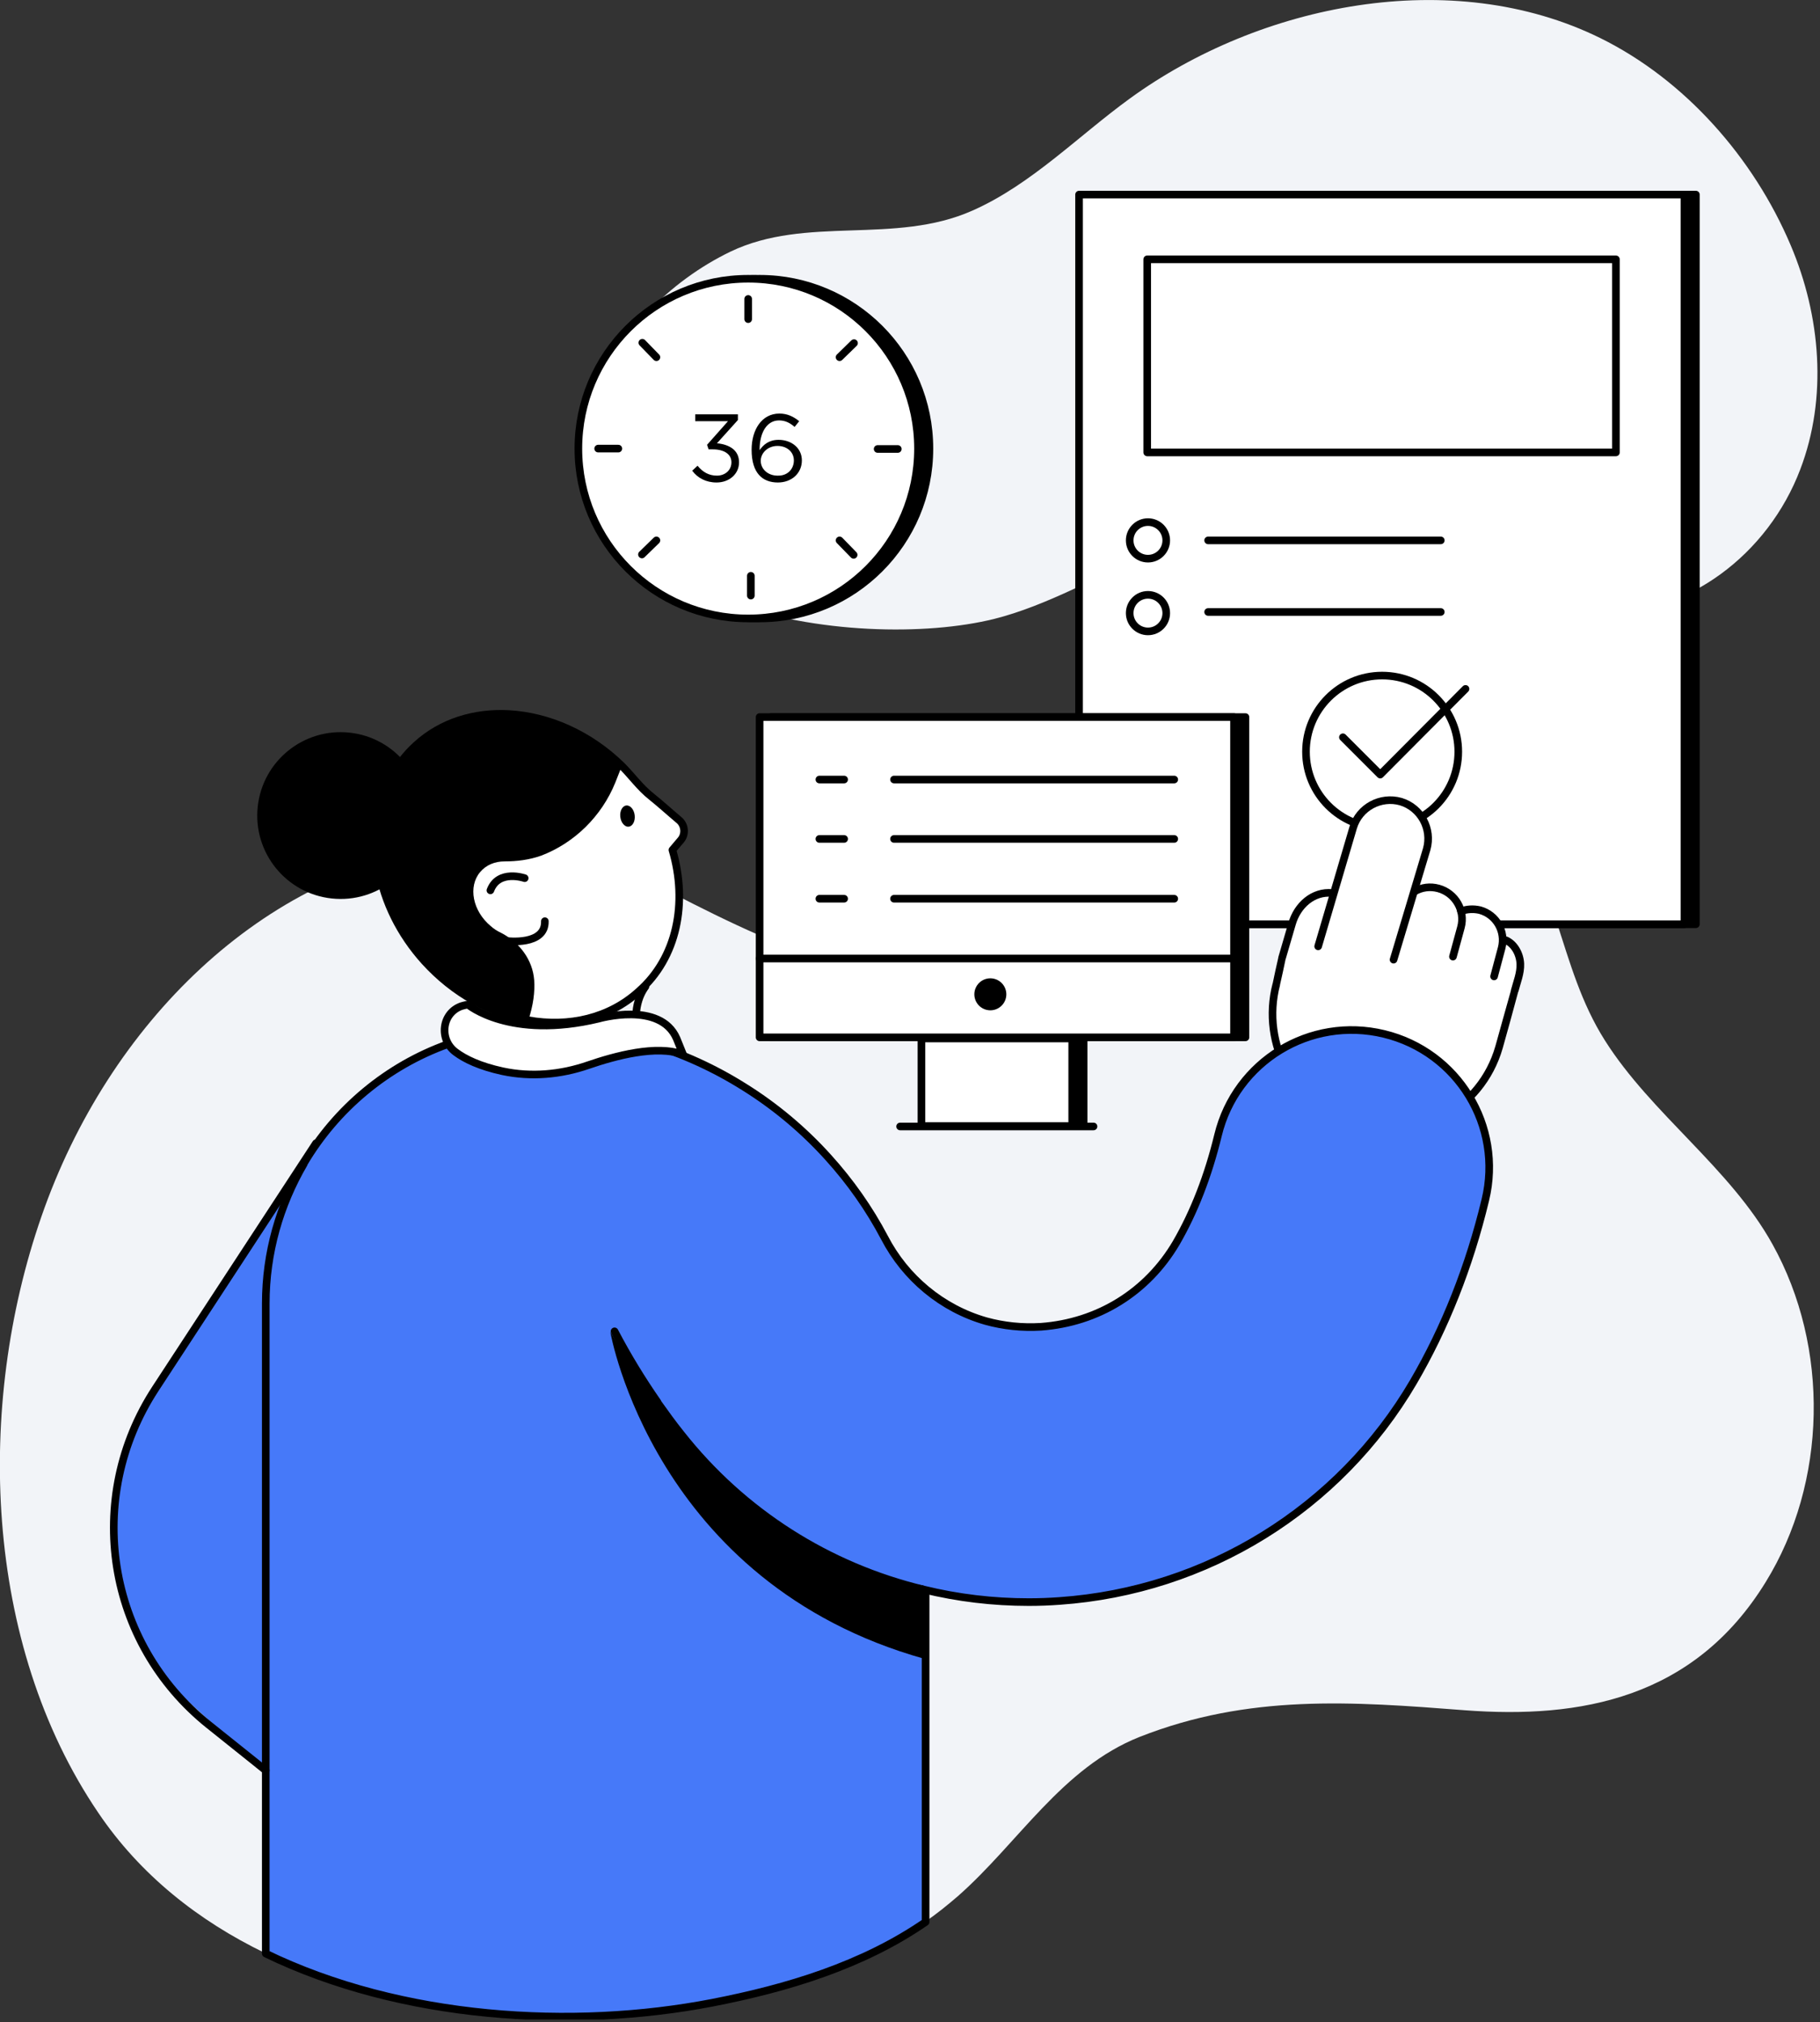
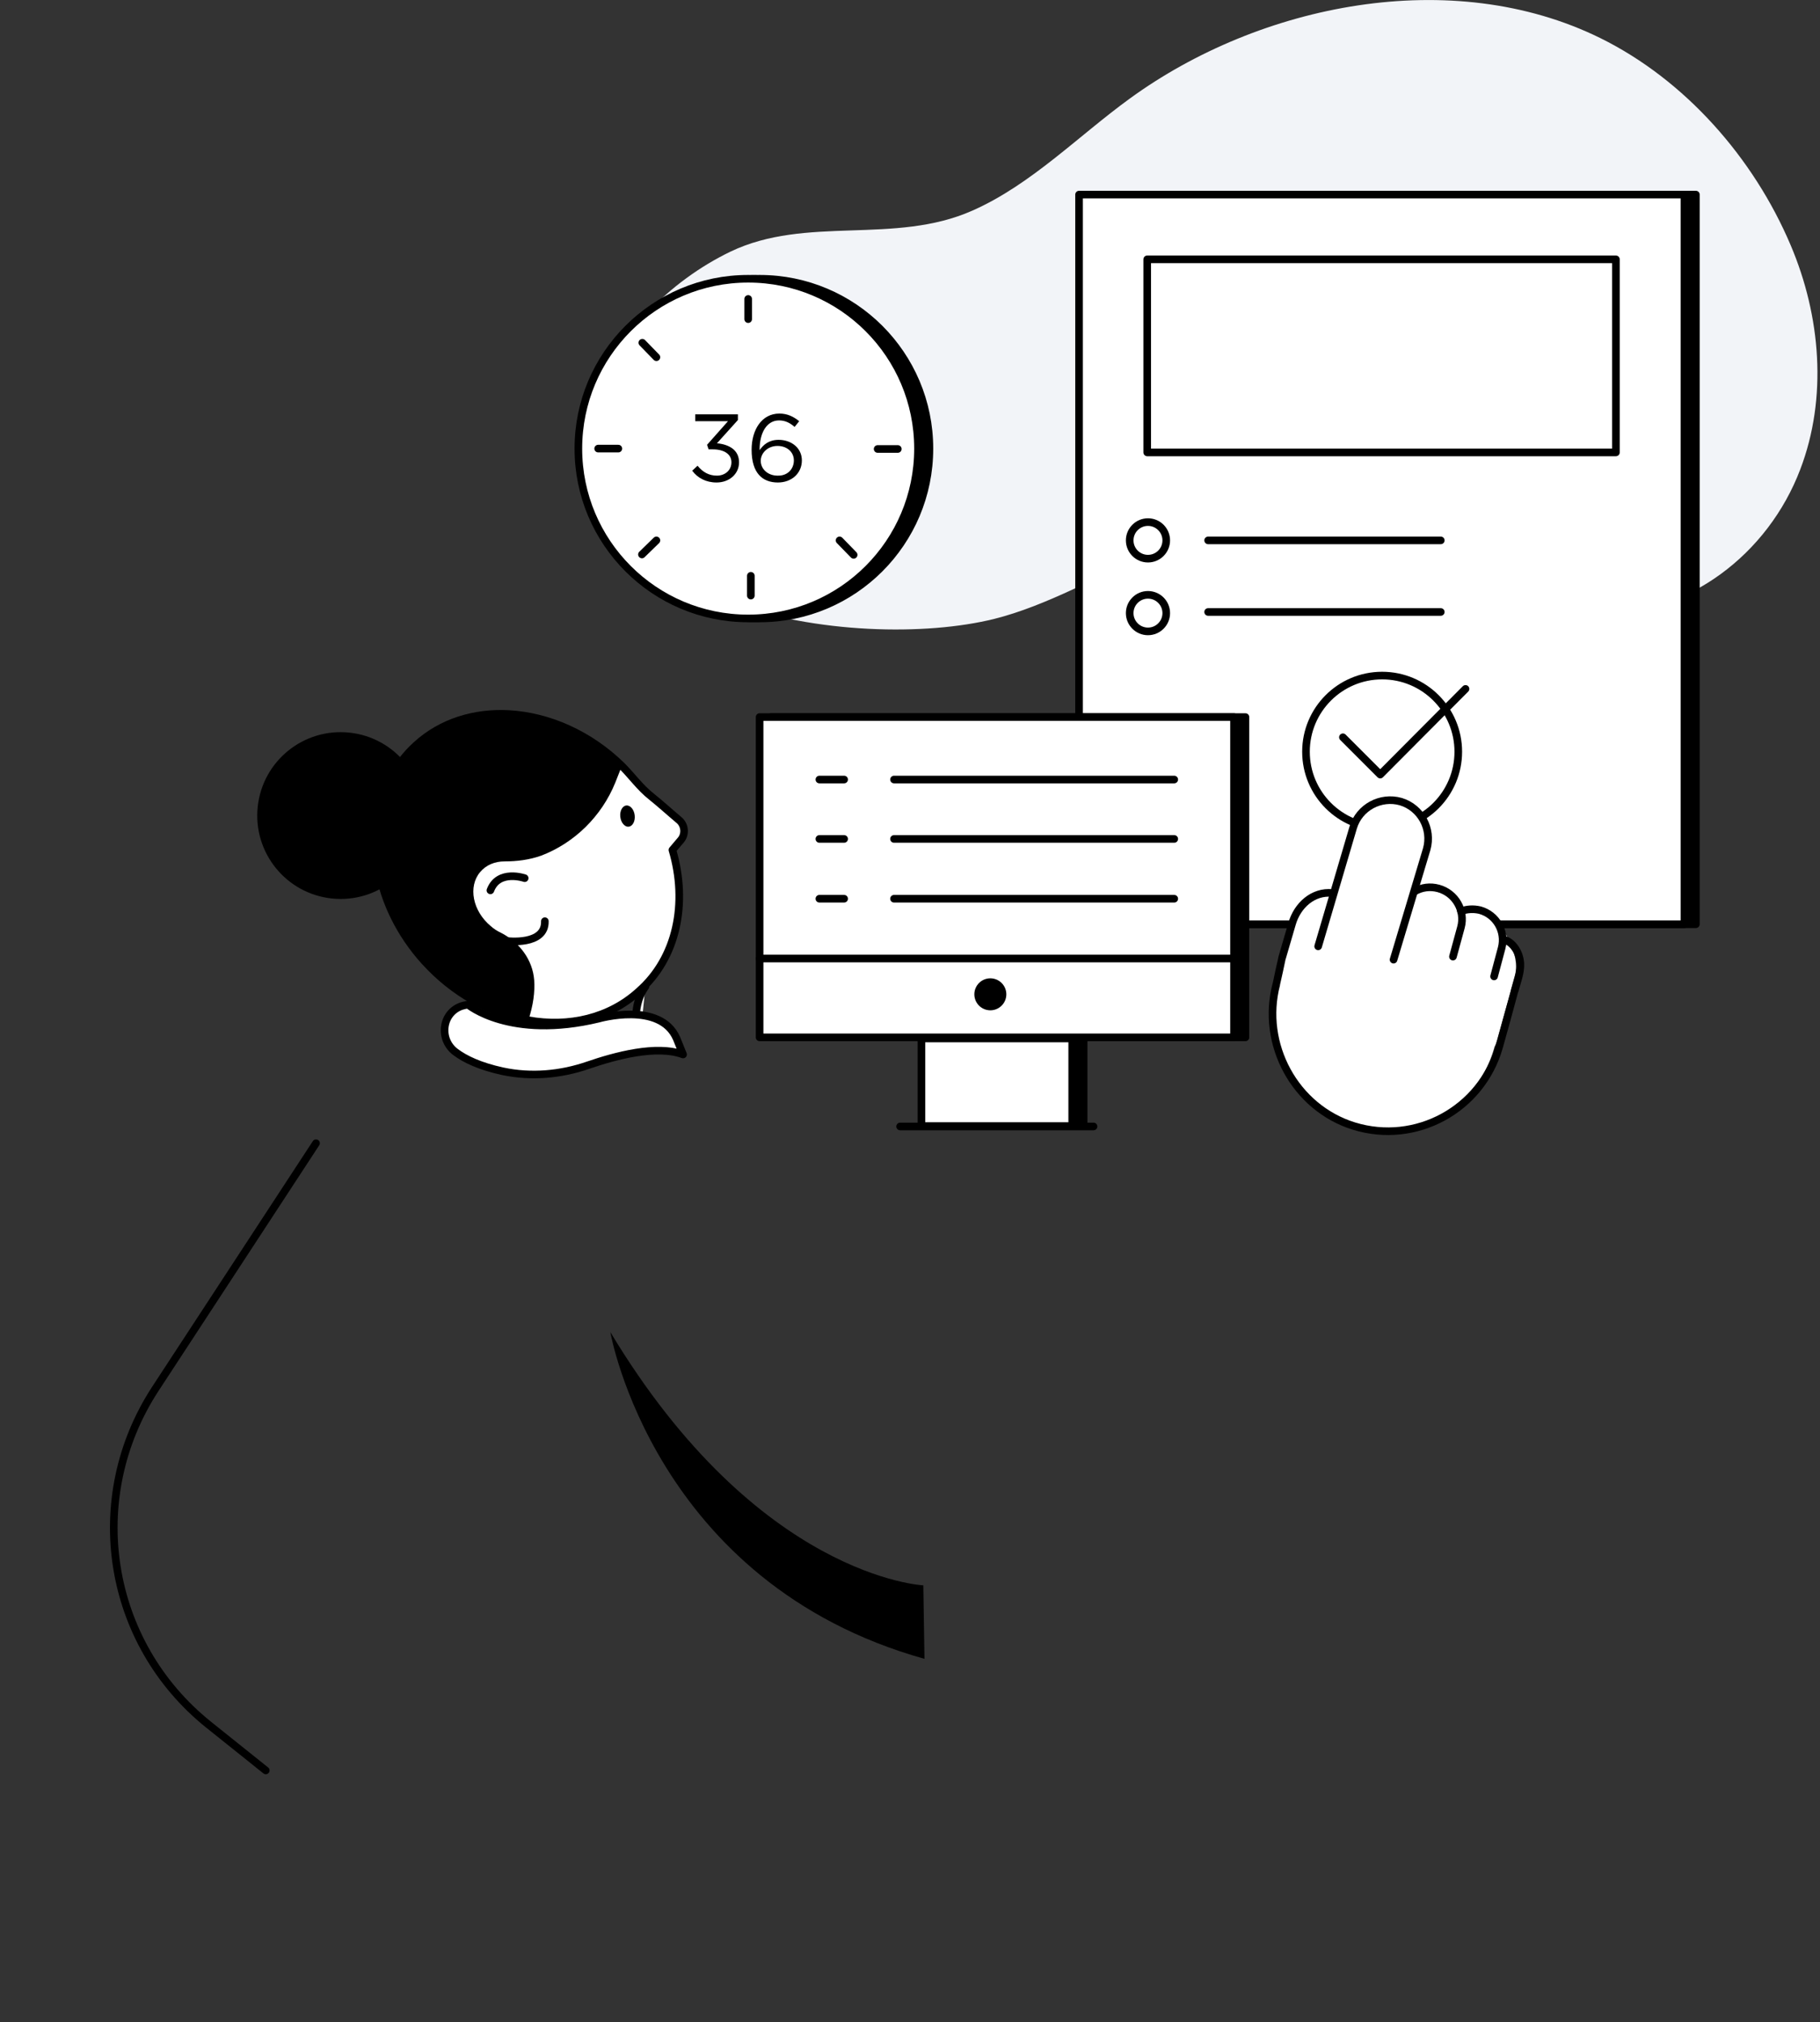
<svg xmlns="http://www.w3.org/2000/svg" viewBox="0 0 478 531" fill="none">
  <rect x="0" y="0" width="478" height="531" fill="#333333" stroke="none" />
  <g clip-path="url(#clip0)">
    <path d="M419.2 161.3C443.3 161.8 464.4 145.4 472.8 123.3C480 104.5 478.2 83 470.3 64.4C460.6 41.5 442.6 21 420.3 10C381.3 -9.2 330.9 1 296.7 25.9C283.2 35.7 270.8 48.5 255.4 55.3C234.9 64.4 211.8 56.5 191.8 66.1C176.1 73.7 160.9 88.2 157 105.8C145.1 160.4 225.2 171.5 261.2 162.5C288.3 155.7 316.9 130.9 345.3 135.8C371.2 140.2 392.5 160.7 419.2 161.3Z" fill="#F2F4F8" />
-     <path d="M463.7 415.5C444.9 446 415.1 451.4 384.7 449.1C355 446.8 328 444.8 299.3 456.1C278.9 464.2 267.5 483.9 251.6 497.9C248.8 500.3 246 502.6 243 504.6C226.5 516 206.5 521.9 187 525.7C150.2 532.8 105.3 530.2 69.7 512.9C52.1 504.4 36.8 492.3 25.8 476C-4.4 431.5 -6.4 369.1 10.9 319.4C28.5 268.6 69.3 228.8 117.5 222.7C120 222.4 122.6 222.1 125.2 222C140.8 221.2 156.6 224.2 170.9 231.6C185.3 239.1 201.2 247.3 217.3 252.4C240.5 259.8 264.4 260.9 285.8 244.4C298.2 234.9 308.1 222.5 319.9 212.2C342.3 192.7 373.1 190.7 393.8 213.2C409.6 230.4 409 253.5 421.5 273.2C433.7 292.5 454.4 306.7 465.5 326.7C480.6 353.8 479.9 389.3 463.7 415.5Z" fill="#F2F4F8" />
    <path d="M445.4 51.1H286.4V242.7H445.4V51.1Z" fill="black" stroke="black" stroke-width="2" stroke-miterlimit="10" stroke-linecap="round" stroke-linejoin="round" />
    <path d="M442.4 51.1H283.4V242.7H442.4V51.1Z" fill="white" stroke="black" stroke-width="2" stroke-miterlimit="10" stroke-linecap="round" stroke-linejoin="round" />
    <path d="M363 217.4C374.046 217.4 383 208.446 383 197.4C383 186.354 374.046 177.4 363 177.4C351.954 177.4 343 186.354 343 197.4C343 208.446 351.954 217.4 363 217.4Z" stroke="black" stroke-width="2" stroke-miterlimit="10" stroke-linecap="round" stroke-linejoin="round" />
    <path d="M352.7 193.6L362.5 203.4L384.9 180.9" stroke="black" stroke-width="2" stroke-miterlimit="10" stroke-linecap="round" stroke-linejoin="round" />
-     <path d="M392.4 275.3L392.5 274.9C392.9 274.2 393.2 273.4 393.4 272.6L397.9 256C399.4 250.4 394.1 240.7 388.6 239.2C387.5 238.9 383.5 238.1 384.1 242C383.4 238.2 383.7 235.7 379.7 234.6C376.8 233.8 373.9 234.3 371.5 235.8L375.1 223.6C376.7 218.1 373.6 212.2 368 210.6C362.5 209 356.6 212.1 355 217.7L349.5 236.3C344.8 236.2 340.4 239.3 339.1 244L337.9 248.9L336.9 250.6L334.5 259.7C330.5 275.2 339.3 291.1 354.6 295.9C370.8 300.8 387.8 291.5 392.4 275.3Z" fill="white" />
+     <path d="M392.4 275.3L392.5 274.9C392.9 274.2 393.2 273.4 393.4 272.6L397.9 256C399.4 250.4 394.1 240.7 388.6 239.2C387.5 238.9 383.5 238.1 384.1 242C383.4 238.2 383.7 235.7 379.7 234.6C376.8 233.8 373.9 234.3 371.5 235.8L375.1 223.6C376.7 218.1 373.6 212.2 368 210.6C362.5 209 356.6 212.1 355 217.7L349.5 236.3C344.8 236.2 340.4 239.3 339.1 244L337.9 248.9L336.9 250.6C330.5 275.2 339.3 291.1 354.6 295.9C370.8 300.8 387.8 291.5 392.4 275.3Z" fill="white" />
    <path d="M371.5 234.1C373.4 233 375.6 232.7 377.8 233.3C382.2 234.5 384.9 239.1 383.7 243.5L381.6 251.2" stroke="black" stroke-width="2" stroke-miterlimit="10" stroke-linecap="round" stroke-linejoin="round" />
    <path d="M383.7 239.3C385.2 238.7 387 238.6 388.7 239C393 240.2 395.5 244.6 394.4 248.9L392.4 256.4" stroke="black" stroke-width="2" stroke-miterlimit="10" stroke-linecap="round" stroke-linejoin="round" />
    <path d="M349.9 234.5C344.9 234 340.7 237.7 339.3 242.7L336.7 251.6C336.7 251.7 335.2 258.4 335.2 258.5C331.1 274.2 340.1 290.9 355.6 295.7C371.8 300.7 389 291.4 393.7 275C393.7 275 397.8 260.3 397.8 260.2C398.4 257.9 399.4 255.5 399.3 253.1C399.2 250.6 397.8 247.9 395.5 246.9" stroke="black" stroke-width="2" stroke-miterlimit="10" stroke-linecap="round" stroke-linejoin="round" />
    <path d="M346.2 248.5L355.4 217.3C357 212 362.6 209 367.9 210.5C373.2 212.1 376.2 217.7 374.7 223L366 252" stroke="black" stroke-width="2" stroke-miterlimit="10" stroke-linecap="round" stroke-linejoin="round" />
-     <path d="M76.4 310.1L40 364.7C22.5 391 26.8 426.1 50.1 447.4L69.5 465.1V513.4C69.5 513.4 161.2 554.7 243.5 504.1V417.8C243.5 417.8 305.5 433.5 349.8 388.8C349.8 388.8 382.6 361.6 391.3 308.4C391.3 308.4 392.3 281.4 364.5 272.1C364.5 272.1 337.5 262.1 321.2 292.4L317.4 307.2C317.4 307.2 301.9 363 252.6 345C252.6 345 237.6 337 230.6 323.2C230.6 323.2 207.8 278.7 156.8 270.7C157.1 270.6 106.6 259.9 76.4 310.1Z" fill="#4679F9" />
    <path d="M111.241 216.47C112.517 204.443 103.801 193.658 91.774 192.382C79.747 191.106 68.962 199.822 67.686 211.849C66.41 223.876 75.126 234.661 87.153 235.937C99.18 237.213 109.965 228.497 111.241 216.47Z" fill="black" />
    <path d="M176.6 223.2L178.8 220.6C180.1 219.1 179.9 216.7 178.4 215.4C175.9 213.3 173.5 211.1 171 209.1C168.1 206.8 165.9 203.7 163.3 201.1C154.7 192.7 144 188.1 133.7 187.5C124.7 187 116 189.6 109.4 195.6C106.5 198.2 104.2 201.3 102.5 204.7C95.4 218.7 98.5 238 111.5 252.4C119.2 260.9 129 266.2 138.7 267.9C149.4 269.8 160 267.4 167.8 260.3C177.8 251.5 180.7 237.1 176.6 223.2Z" fill="white" stroke="black" stroke-width="2" stroke-miterlimit="10" stroke-linecap="round" stroke-linejoin="round" />
    <path d="M163.3 201.2L161.6 205.5C158 214.4 150.8 221.4 142.1 224.7C139 225.8 135.7 226.2 132.5 226.2C130 226.2 127.7 227.1 126.1 229C122.9 232.8 124.1 239.2 128.9 243.2C129.7 243.9 130.6 244.5 131.5 244.9C136.4 247.4 139.9 252 140.3 257.4C140.5 260.4 140.1 263.9 138.7 268.1C129 266.4 119.2 261.1 111.5 252.6C98.5 238.2 95.4 218.9 102.5 204.9C102.5 204.9 102.5 204.8 102.6 204.8C103 204 103.4 203.3 103.9 202.6C104 202.5 104.1 202.4 104.1 202.2C104.6 201.5 105 200.8 105.5 200.1L105.6 200C106.1 199.3 106.7 198.6 107.3 198C107.4 197.9 107.5 197.8 107.6 197.6C108.2 197 108.8 196.3 109.5 195.7C116.1 189.7 124.8 187.1 133.8 187.6C143.9 188.2 154.7 192.8 163.3 201.2Z" fill="black" />
    <path d="M137.8 230.6C137.8 230.6 130.9 228.2 128.8 233.8" stroke="black" stroke-width="2" stroke-miterlimit="10" stroke-linecap="round" stroke-linejoin="round" />
    <path d="M165.133 217.078C166.175 216.955 166.872 215.61 166.691 214.074C166.509 212.539 165.517 211.394 164.475 211.517C163.433 211.64 162.736 212.985 162.917 214.521C163.099 216.056 164.091 217.201 165.133 217.078Z" fill="black" />
    <path d="M69.8 464.9L54.8 452.9C28 431.4 22 393.5 40.8 364.7L83 300.2" stroke="black" stroke-width="2" stroke-miterlimit="10" stroke-linecap="round" stroke-linejoin="round" />
-     <path d="M161.4 349.6C164.8 356.1 168.6 362.3 172.7 368.2C172.7 368.2 172.7 368.2 172.7 368.3C174.7 371.1 176.7 373.9 178.8 376.5C195.1 397.2 217.6 411.4 242.6 417.4C251.6 419.6 260.8 420.7 270.2 420.7C272.9 420.7 275.6 420.6 278.3 420.4C316.9 417.7 351.7 396.2 371.2 362.9C379.5 348.7 385.9 332.6 390.1 315.1C394.8 295.7 382.9 276.2 363.5 271.5C344.1 266.8 324.6 278.7 319.9 298.1C317.3 308.8 313.6 318.3 308.9 326.4C301.3 339.3 288.4 347.3 273.4 348.4C268.5 348.7 263.6 348.2 258.9 346.9C247.4 343.6 237.8 335.6 232.3 325C228.3 317.4 223.3 310.3 217.5 303.9C211.1 296.8 203.6 290.5 195.4 285.4C179.8 275.6 161.6 269.9 142.1 269.9C133.5 269.9 125.3 271.4 117.6 274.2C101.7 279.9 88.3 291.1 79.8 305.5C79.8 305.5 79.8 305.5 79.8 305.6C73.5 316.4 69.8 328.9 69.8 342.3V465.1V513C105.5 530.3 150.4 533 187.1 525.9C206.7 522.1 226.6 516.1 243.1 504.7V418" stroke="black" stroke-width="2" stroke-miterlimit="10" stroke-linecap="round" stroke-linejoin="round" />
    <path d="M242.5 416.3C242.5 416.3 199.1 414.3 160.3 349.8C160.3 349.8 171.7 415.7 242.8 435.6L242.5 416.3Z" fill="black" />
    <path d="M199.5 162.4C224.132 162.4 244.1 142.432 244.1 117.8C244.1 93.168 224.132 73.2 199.5 73.2C174.868 73.2 154.9 93.168 154.9 117.8C154.9 142.432 174.868 162.4 199.5 162.4Z" fill="black" stroke="black" stroke-width="2" stroke-miterlimit="10" stroke-linecap="round" stroke-linejoin="round" />
    <path d="M196.5 162.4C221.132 162.4 241.1 142.432 241.1 117.8C241.1 93.168 221.132 73.2 196.5 73.2C171.868 73.2 151.9 93.168 151.9 117.8C151.9 142.432 171.868 162.4 196.5 162.4Z" fill="white" stroke="black" stroke-width="2" stroke-miterlimit="10" stroke-linecap="round" stroke-linejoin="round" />
    <path d="M181.8 123.6L183.2 122.3C184.6 124 186.2 124.9 188.3 124.9C190.4 124.9 192.1 123.5 192.1 121.4C192.1 119.2 190.1 118 187.2 118H186.1L185.7 116.8L191.2 110.6H182.6V108.8H193.8V110.3L188.3 116.4C191.4 116.7 194.1 118.1 194.1 121.4C194.1 124.5 191.5 126.7 188.2 126.7C185.4 126.7 183.2 125.5 181.8 123.6Z" fill="black" />
    <path d="M197.4 118.1C197.4 112.8 200.1 108.6 204.7 108.6C206.8 108.6 208.4 109.4 209.9 110.6L208.7 112.1C207.4 111 206.2 110.4 204.6 110.4C201.4 110.4 199.5 113.6 199.5 118.1V118.2C200.5 116.8 201.9 115.5 204.5 115.5C207.8 115.5 210.6 117.6 210.6 120.9C210.6 124.3 207.9 126.7 204.3 126.7C200.3 126.7 197.4 124.3 197.4 118.1ZM208.5 120.9C208.5 118.7 206.7 117.1 204.2 117.1C201.6 117.1 199.8 119 199.8 121C199.8 123.2 201.7 124.9 204.2 124.9C206.8 125 208.5 123.2 208.5 120.9Z" fill="black" />
    <path d="M196.5 78.5V83.8" stroke="black" stroke-width="2" stroke-miterlimit="10" stroke-linecap="round" stroke-linejoin="round" />
    <path d="M168.7 90L172.4 93.8" stroke="black" stroke-width="2" stroke-miterlimit="10" stroke-linecap="round" stroke-linejoin="round" />
    <path d="M157.1 117.8H162.4" stroke="black" stroke-width="2" stroke-miterlimit="10" stroke-linecap="round" stroke-linejoin="round" />
    <path d="M168.6 145.6L172.4 141.9" stroke="black" stroke-width="2" stroke-miterlimit="10" stroke-linecap="round" stroke-linejoin="round" />
    <path d="M224.2 145.7L220.5 141.9" stroke="black" stroke-width="2" stroke-miterlimit="10" stroke-linecap="round" stroke-linejoin="round" />
    <path d="M235.8 117.9H230.5" stroke="black" stroke-width="2" stroke-miterlimit="10" stroke-linecap="round" stroke-linejoin="round" />
-     <path d="M224.3 90.1L220.5 93.8" stroke="black" stroke-width="2" stroke-miterlimit="10" stroke-linecap="round" stroke-linejoin="round" />
    <path d="M197.2 156.4V151.2" stroke="black" stroke-width="2" stroke-miterlimit="10" stroke-linecap="round" stroke-linejoin="round" />
    <path d="M327.1 188.3H202.5V272.4H327.1V188.3Z" fill="black" stroke="black" stroke-width="2" stroke-miterlimit="10" stroke-linecap="round" stroke-linejoin="round" />
    <path d="M284.6 272.7H245V295.7H284.6V272.7Z" fill="black" stroke="black" stroke-width="2" stroke-miterlimit="10" stroke-linecap="round" stroke-linejoin="round" />
    <path d="M324.1 188.3H199.5V272.4H324.1V188.3Z" fill="white" stroke="black" stroke-width="2" stroke-miterlimit="10" stroke-linecap="round" stroke-linejoin="round" />
    <path d="M199.5 251.7H324.1" stroke="black" stroke-width="2" stroke-miterlimit="10" stroke-linecap="round" stroke-linejoin="round" />
    <path d="M234.8 204.7H308.4" stroke="black" stroke-width="2" stroke-miterlimit="10" stroke-linecap="round" stroke-linejoin="round" />
    <path d="M215.2 204.7H221.7" stroke="black" stroke-width="2" stroke-miterlimit="10" stroke-linecap="round" stroke-linejoin="round" />
    <path d="M234.8 220.3H308.4" stroke="black" stroke-width="2" stroke-miterlimit="10" stroke-linecap="round" stroke-linejoin="round" />
    <path d="M215.2 220.3H221.7" stroke="black" stroke-width="2" stroke-miterlimit="10" stroke-linecap="round" stroke-linejoin="round" />
    <path d="M234.8 236H308.4" stroke="black" stroke-width="2" stroke-miterlimit="10" stroke-linecap="round" stroke-linejoin="round" />
    <path d="M215.2 236H221.7" stroke="black" stroke-width="2" stroke-miterlimit="10" stroke-linecap="round" stroke-linejoin="round" />
    <path d="M281.6 272.7H242V295.7H281.6V272.7Z" fill="white" stroke="black" stroke-width="2" stroke-miterlimit="10" stroke-linecap="round" stroke-linejoin="round" />
    <path d="M236.4 295.8H287.2" stroke="black" stroke-width="2" stroke-miterlimit="10" stroke-linecap="round" stroke-linejoin="round" />
    <path d="M260.1 264.3C261.867 264.3 263.3 262.867 263.3 261.1C263.3 259.333 261.867 257.9 260.1 257.9C258.333 257.9 256.9 259.333 256.9 261.1C256.9 262.867 258.333 264.3 260.1 264.3Z" fill="black" stroke="black" stroke-width="2" stroke-miterlimit="10" stroke-linecap="round" stroke-linejoin="round" />
    <path d="M301.5 146.7C304.151 146.7 306.3 144.551 306.3 141.9C306.3 139.249 304.151 137.1 301.5 137.1C298.849 137.1 296.7 139.249 296.7 141.9C296.7 144.551 298.849 146.7 301.5 146.7Z" stroke="black" stroke-width="2" stroke-miterlimit="10" stroke-linecap="round" stroke-linejoin="round" />
    <path d="M301.5 165.8C304.151 165.8 306.3 163.651 306.3 161C306.3 158.349 304.151 156.2 301.5 156.2C298.849 156.2 296.7 158.349 296.7 161C296.7 163.651 298.849 165.8 301.5 165.8Z" stroke="black" stroke-width="2" stroke-miterlimit="10" stroke-linecap="round" stroke-linejoin="round" />
    <path d="M424.4 68.1H301.3V118.8H424.4V68.1Z" stroke="black" stroke-width="2" stroke-miterlimit="10" stroke-linecap="round" stroke-linejoin="round" />
    <path d="M317.3 141.9H378.4" stroke="black" stroke-width="2" stroke-miterlimit="10" stroke-linecap="round" stroke-linejoin="round" />
    <path d="M317.3 160.7H378.4" stroke="black" stroke-width="2" stroke-miterlimit="10" stroke-linecap="round" stroke-linejoin="round" />
    <path d="M133.1 247.1C133.1 247.1 143.3 248.4 143.1 241.9" stroke="black" stroke-width="2" stroke-miterlimit="10" stroke-linecap="round" stroke-linejoin="round" />
    <path d="M169.5 259.1C169.5 259.1 165.1 264.4 168.1 272.9L169.5 259.1Z" fill="white" />
    <path d="M169.5 259.1C169.5 259.1 165.1 264.4 168.1 272.9" stroke="black" stroke-width="2" stroke-miterlimit="10" stroke-linecap="round" stroke-linejoin="round" />
    <path d="M179.4 276.9C172.4 274.3 161.5 277.3 154.5 279.7C147.3 282.2 139.5 282.9 132 281.3C126 280 122.1 278.1 119.7 276.3C115.2 273 116 266 121.2 264.2C122.2 263.9 122.9 263.8 122.9 263.8C122.9 263.8 133.9 273.1 157.2 267.5C157.2 267.5 173.4 262.8 177.7 272.7L179.4 276.9Z" fill="white" stroke="black" stroke-width="2" stroke-miterlimit="10" stroke-linecap="round" stroke-linejoin="round" />
  </g>
  <defs>
    <clipPath id="clip0">
      <rect width="477.3" height="530.3" fill="white" />
    </clipPath>
  </defs>
</svg>